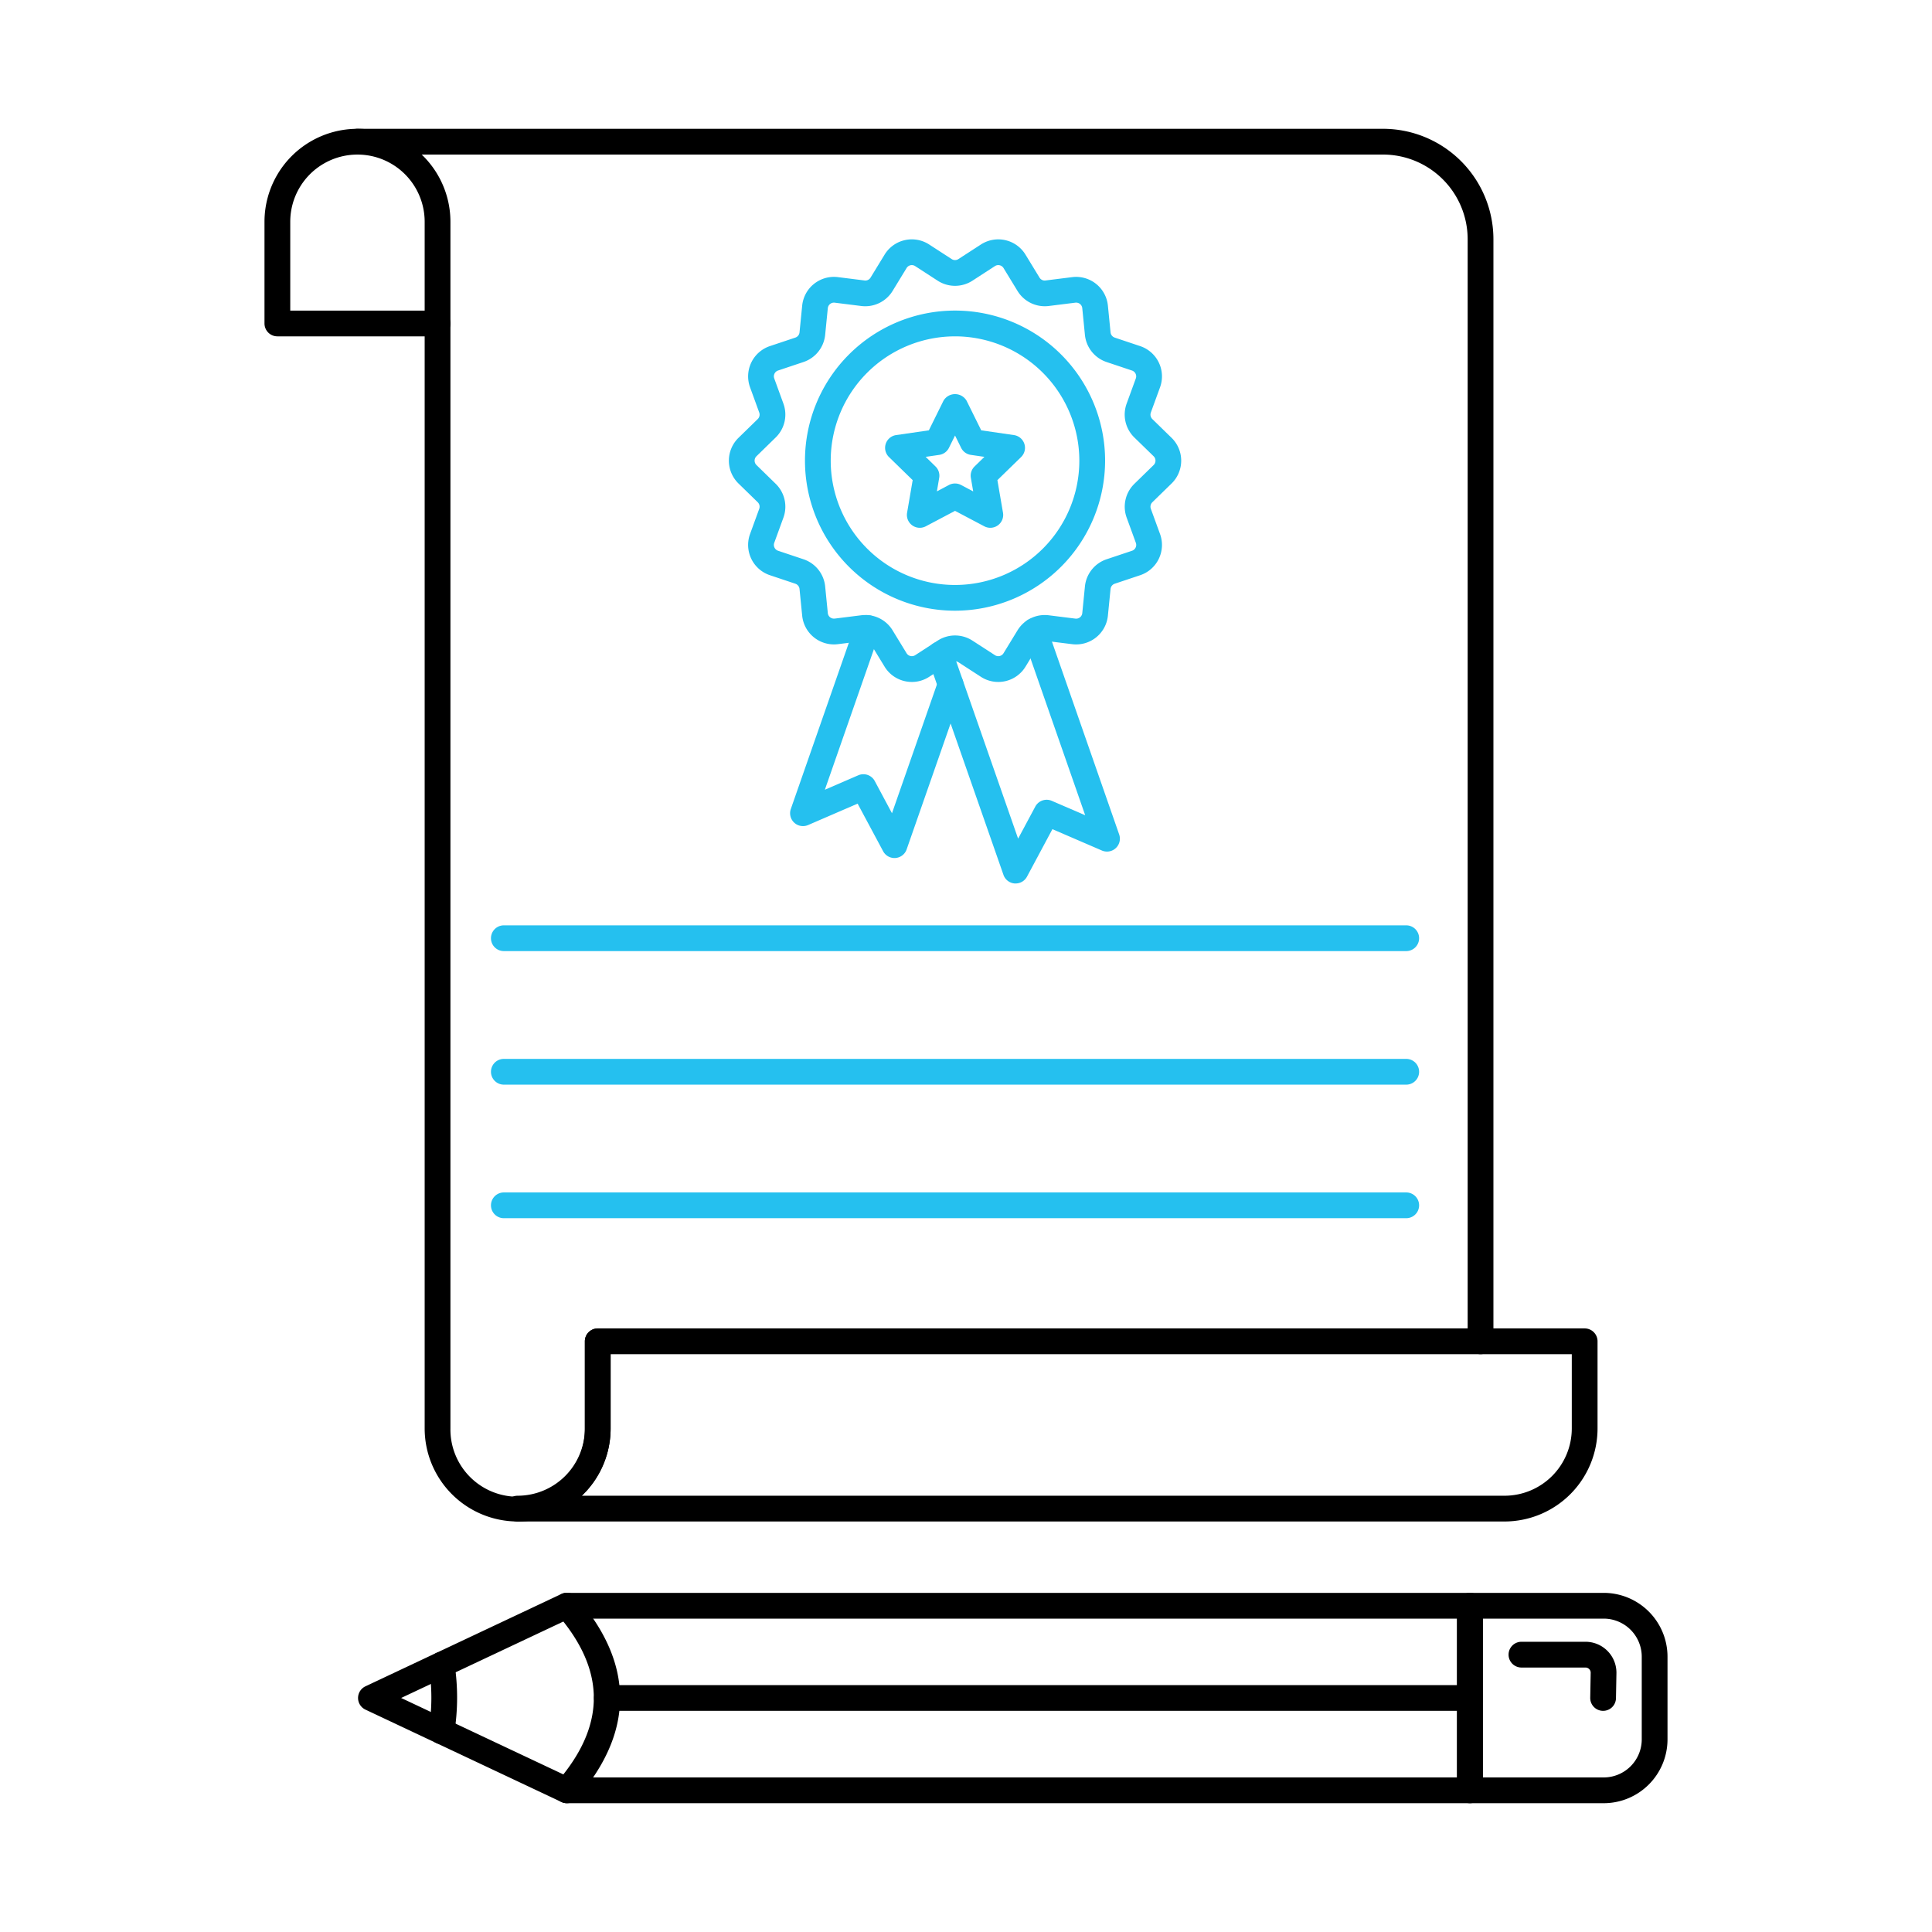
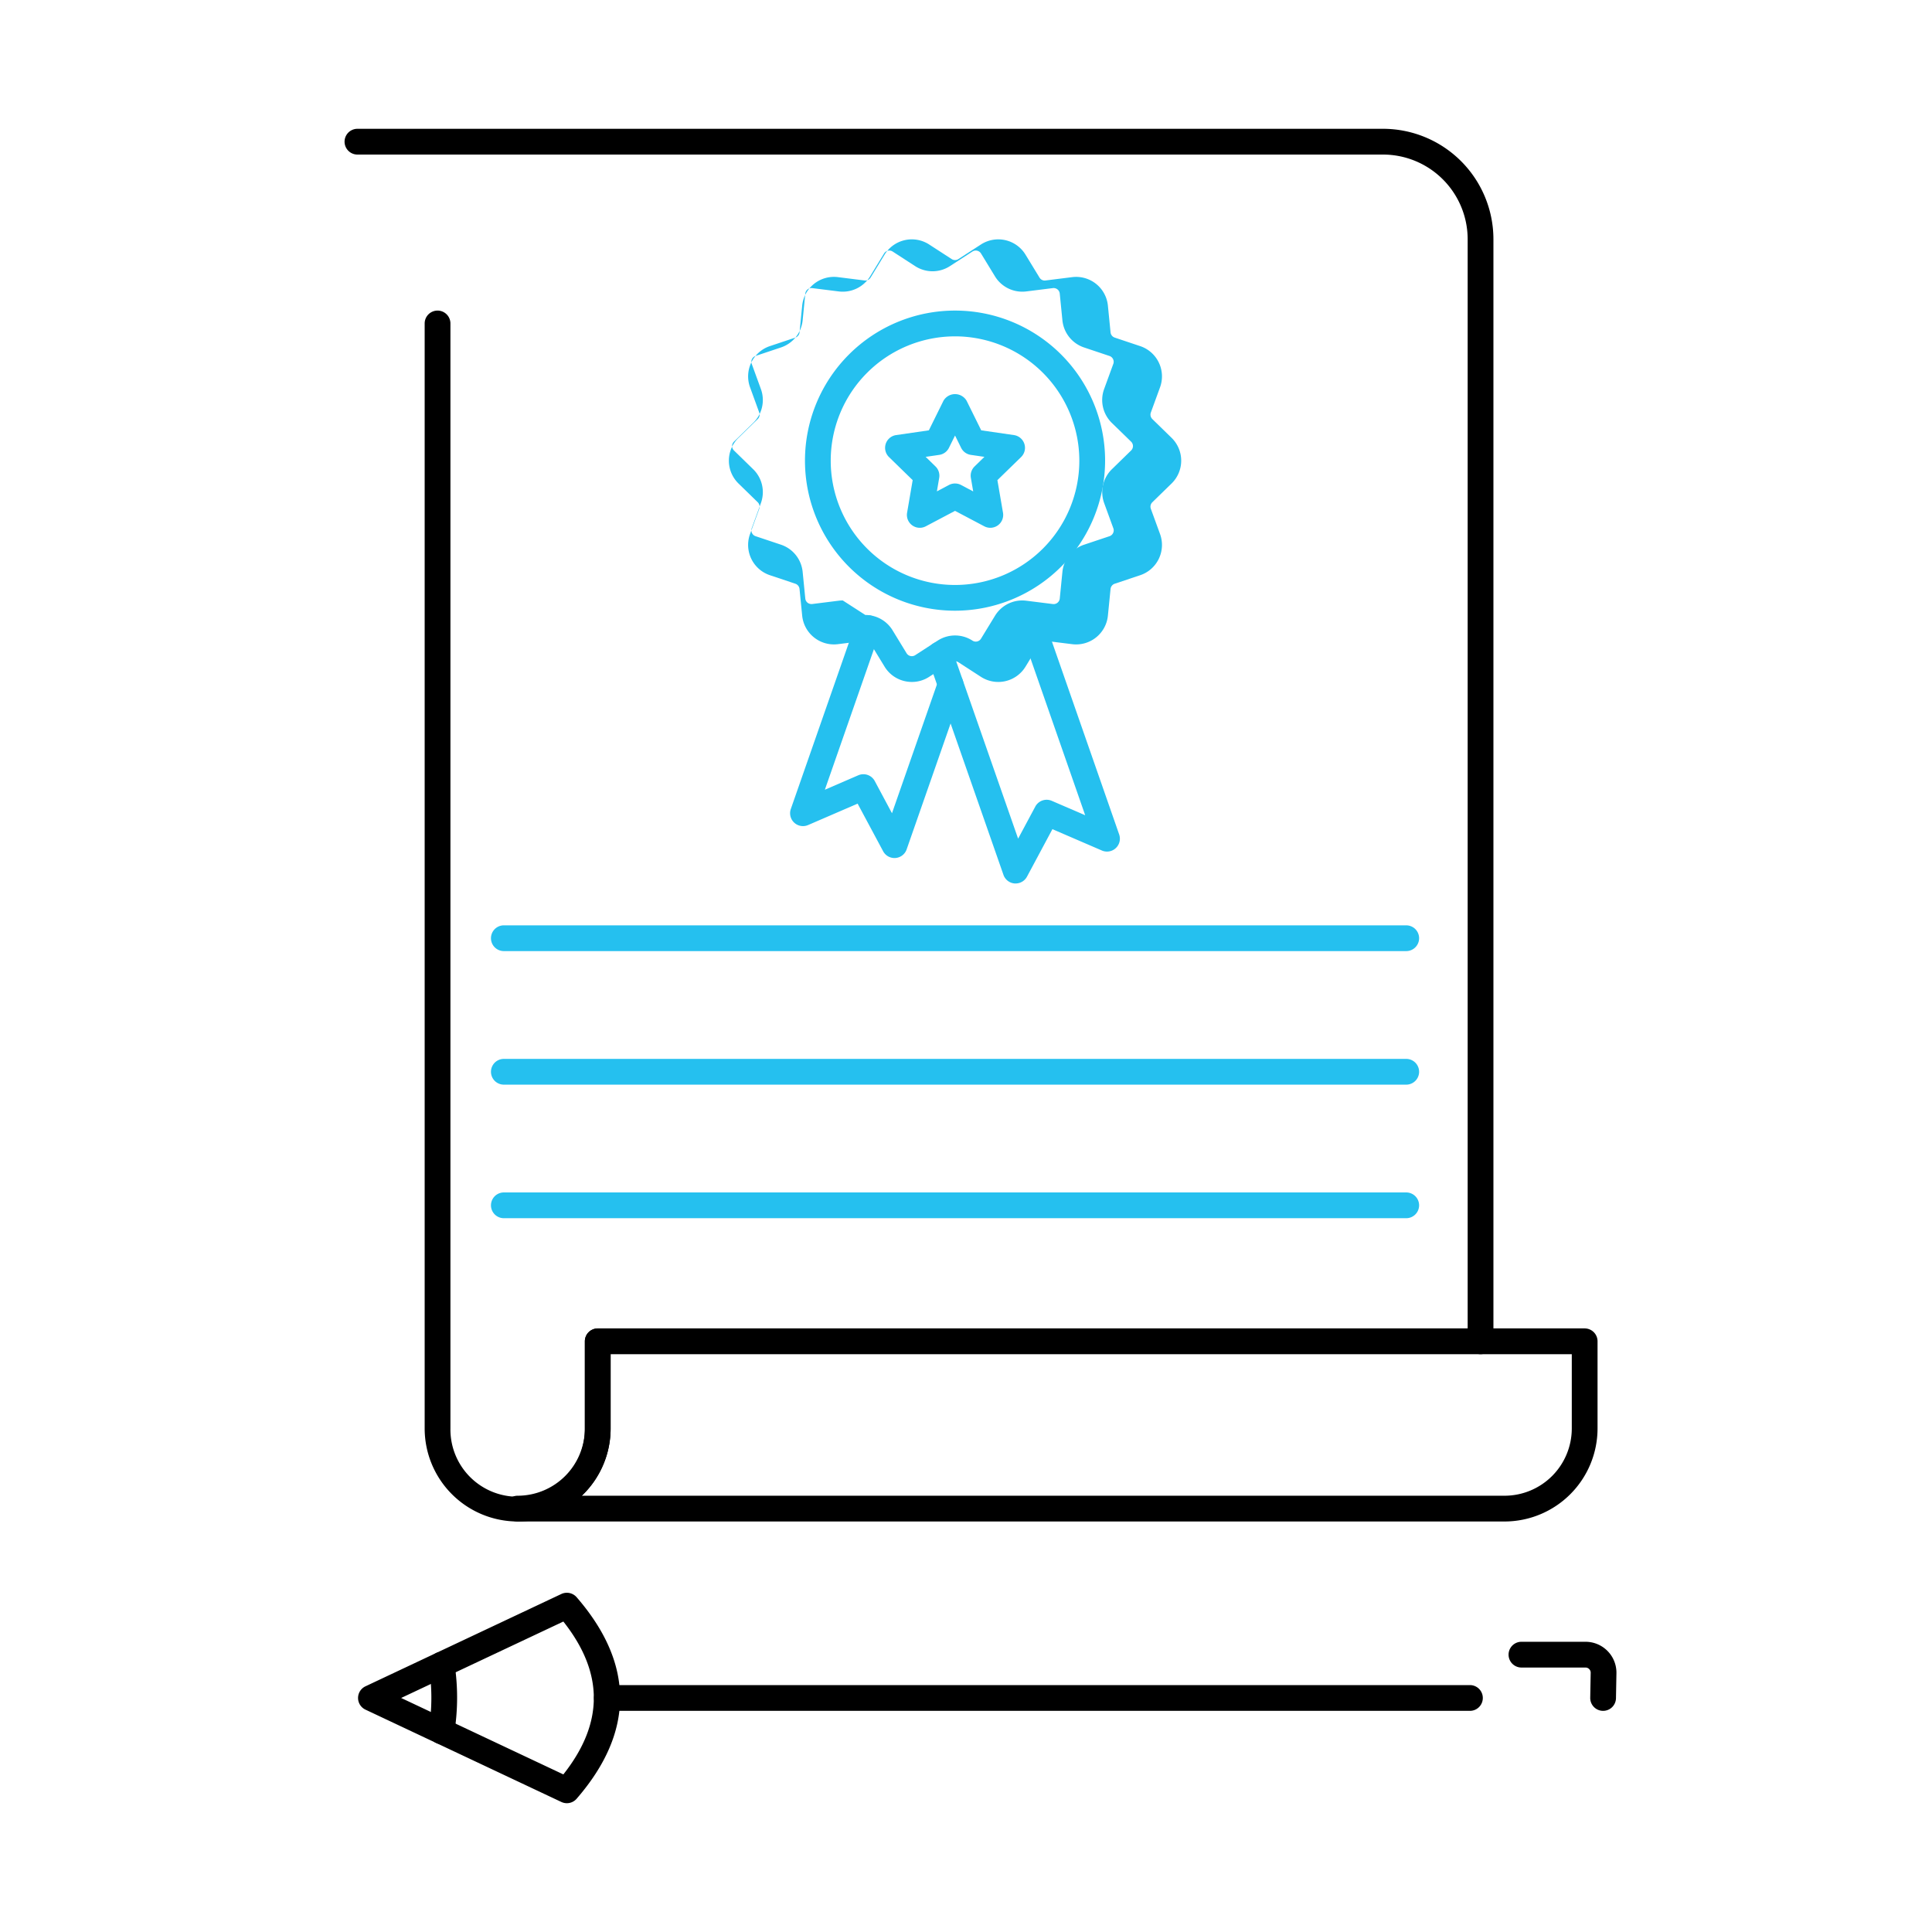
<svg xmlns="http://www.w3.org/2000/svg" id="Layer_1" height="512" viewBox="0 0 150 150" width="512" data-name="Layer 1">
  <path d="m114.949 105.138a1 1 0 0 1 -1-1v-85.569a6.577 6.577 0 0 0 -6.57-6.569h-79.627a1 1 0 1 1 0-2h79.627a8.579 8.579 0 0 1 8.57 8.569v85.569a1 1 0 0 1 -1 1z" />
  <path d="m40.19 118.128a7.227 7.227 0 0 1 -7.219-7.219v-85.795a1 1 0 1 1 2 0v85.8a5.219 5.219 0 1 0 10.437 0v-6.771a1 1 0 0 1 2 0v6.771a7.228 7.228 0 0 1 -7.218 7.214z" />
-   <path d="m33.971 26.114h-12.436a1 1 0 0 1 -1-1v-7.895a7.218 7.218 0 1 1 14.436 0v7.9a1 1 0 0 1 -1 .995zm-11.436-2h10.436v-6.895a5.218 5.218 0 1 0 -10.436 0z" />
  <path d="m116.814 118.128h-76.624a1 1 0 1 1 0-2 5.224 5.224 0 0 0 5.218-5.219v-6.771a1 1 0 0 1 1-1h76.625a1 1 0 0 1 1 1v6.771a7.228 7.228 0 0 1 -7.219 7.219zm-71.642-2h71.642a5.225 5.225 0 0 0 5.219-5.219v-5.771h-74.625v5.771a7.2 7.2 0 0 1 -2.236 5.219z" />
  <path d="m109.179 73.843h-70.06a1 1 0 0 1 0-2h70.06a1 1 0 0 1 0 2z" fill="#25c0ef" />
  <path d="m109.179 84.212h-70.06a1 1 0 0 1 0-2h70.06a1 1 0 0 1 0 2z" fill="#25c0ef" />
  <path d="m109.179 94.581h-70.06a1 1 0 1 1 0-2h70.06a1 1 0 0 1 0 2z" fill="#25c0ef" />
-   <path d="m70.8 52.947a2.517 2.517 0 0 1 -.557-.063 2.466 2.466 0 0 1 -1.565-1.127l-1.086-1.777a.471.471 0 0 0 -.467-.226l-2.07.259a2.48 2.48 0 0 1 -2.774-2.213l-.206-2.074a.48.48 0 0 0 -.325-.406l-1.974-.661a2.479 2.479 0 0 1 -1.542-3.2l.713-1.956a.483.483 0 0 0 -.115-.507l-1.494-1.456a2.479 2.479 0 0 1 0-3.549l1.494-1.456a.482.482 0 0 0 .115-.506l-.713-1.958a2.48 2.48 0 0 1 1.542-3.2l1.974-.66a.479.479 0 0 0 .325-.407l.206-2.073a2.479 2.479 0 0 1 2.774-2.215l2.07.26a.471.471 0 0 0 .467-.226l1.086-1.778a2.476 2.476 0 0 1 3.463-.789l1.748 1.132a.476.476 0 0 0 .52 0l1.748-1.132a2.478 2.478 0 0 1 3.464.789l1.085 1.778a.468.468 0 0 0 .468.226l2.07-.259a2.477 2.477 0 0 1 2.773 2.214l.206 2.074a.48.48 0 0 0 .324.406l1.975.661a2.478 2.478 0 0 1 1.543 3.2l-.714 1.956a.483.483 0 0 0 .115.507l1.493 1.456a2.477 2.477 0 0 1 0 3.549l-1.493 1.456a.482.482 0 0 0 -.115.507l.714 1.957a2.478 2.478 0 0 1 -1.544 3.2l-1.973.66a.481.481 0 0 0 -.325.407l-.206 2.073a2.48 2.48 0 0 1 -2.774 2.214l-2.069-.258a.485.485 0 0 0 -.468.225l-1.085 1.778a2.478 2.478 0 0 1 -3.464.789l-1.748-1.132a.48.48 0 0 0 -.52 0l-1.748 1.132a2.455 2.455 0 0 1 -1.341.399zm-3.616-5.2a2.482 2.482 0 0 1 2.116 1.191l1.086 1.778a.479.479 0 0 0 .668.153l1.746-1.132a2.48 2.48 0 0 1 2.7 0l1.748 1.131a.467.467 0 0 0 .366.065.474.474 0 0 0 .3-.217l1.086-1.778a2.477 2.477 0 0 1 2.424-1.168l2.068.259a.479.479 0 0 0 .536-.427l.206-2.074a2.484 2.484 0 0 1 1.681-2.106l1.973-.66a.475.475 0 0 0 .28-.246.467.467 0 0 0 .019-.372l-.714-1.957a2.484 2.484 0 0 1 .6-2.623l1.493-1.457a.477.477 0 0 0 0-.685l-1.496-1.456a2.486 2.486 0 0 1 -.6-2.624l.714-1.957a.467.467 0 0 0 -.019-.372.475.475 0 0 0 -.279-.245l-1.974-.661a2.482 2.482 0 0 1 -1.679-2.107l-.206-2.075a.478.478 0 0 0 -.178-.326.488.488 0 0 0 -.356-.1l-2.071.259a2.486 2.486 0 0 1 -2.422-1.167l-1.085-1.778a.479.479 0 0 0 -.669-.153l-1.746 1.133a2.484 2.484 0 0 1 -2.7 0l-1.747-1.133a.477.477 0 0 0 -.667.152l-1.086 1.779a2.49 2.49 0 0 1 -2.423 1.168l-2.07-.259a.479.479 0 0 0 -.536.428l-.206 2.072a2.484 2.484 0 0 1 -1.68 2.106l-1.974.66a.481.481 0 0 0 -.28.246.473.473 0 0 0 -.018.372l.713 1.958a2.483 2.483 0 0 1 -.6 2.622l-1.493 1.457a.477.477 0 0 0 0 .685l1.493 1.457a2.484 2.484 0 0 1 .6 2.623l-.713 1.956a.471.471 0 0 0 .018.372.479.479 0 0 0 .28.247l1.973.66a2.483 2.483 0 0 1 1.681 2.105l.206 2.074a.478.478 0 0 0 .178.327.5.5 0 0 0 .358.1l2.069-.259a2.456 2.456 0 0 1 .307-.017z" fill="#25c0ef" />
+   <path d="m70.8 52.947a2.517 2.517 0 0 1 -.557-.063 2.466 2.466 0 0 1 -1.565-1.127l-1.086-1.777a.471.471 0 0 0 -.467-.226l-2.07.259a2.48 2.48 0 0 1 -2.774-2.213l-.206-2.074a.48.48 0 0 0 -.325-.406l-1.974-.661a2.479 2.479 0 0 1 -1.542-3.2l.713-1.956a.483.483 0 0 0 -.115-.507l-1.494-1.456a2.479 2.479 0 0 1 0-3.549l1.494-1.456a.482.482 0 0 0 .115-.506l-.713-1.958a2.48 2.48 0 0 1 1.542-3.2l1.974-.66a.479.479 0 0 0 .325-.407l.206-2.073a2.479 2.479 0 0 1 2.774-2.215l2.07.26a.471.471 0 0 0 .467-.226l1.086-1.778a2.476 2.476 0 0 1 3.463-.789l1.748 1.132a.476.476 0 0 0 .52 0l1.748-1.132a2.478 2.478 0 0 1 3.464.789l1.085 1.778a.468.468 0 0 0 .468.226l2.07-.259a2.477 2.477 0 0 1 2.773 2.214l.206 2.074a.48.48 0 0 0 .324.406l1.975.661a2.478 2.478 0 0 1 1.543 3.2l-.714 1.956a.483.483 0 0 0 .115.507l1.493 1.456a2.477 2.477 0 0 1 0 3.549l-1.493 1.456a.482.482 0 0 0 -.115.507l.714 1.957a2.478 2.478 0 0 1 -1.544 3.2l-1.973.66a.481.481 0 0 0 -.325.407l-.206 2.073a2.48 2.48 0 0 1 -2.774 2.214l-2.069-.258a.485.485 0 0 0 -.468.225l-1.085 1.778a2.478 2.478 0 0 1 -3.464.789l-1.748-1.132a.48.48 0 0 0 -.52 0l-1.748 1.132a2.455 2.455 0 0 1 -1.341.399zm-3.616-5.2a2.482 2.482 0 0 1 2.116 1.191l1.086 1.778a.479.479 0 0 0 .668.153l1.746-1.132a2.48 2.48 0 0 1 2.7 0a.467.467 0 0 0 .366.065.474.474 0 0 0 .3-.217l1.086-1.778a2.477 2.477 0 0 1 2.424-1.168l2.068.259a.479.479 0 0 0 .536-.427l.206-2.074a2.484 2.484 0 0 1 1.681-2.106l1.973-.66a.475.475 0 0 0 .28-.246.467.467 0 0 0 .019-.372l-.714-1.957a2.484 2.484 0 0 1 .6-2.623l1.493-1.457a.477.477 0 0 0 0-.685l-1.496-1.456a2.486 2.486 0 0 1 -.6-2.624l.714-1.957a.467.467 0 0 0 -.019-.372.475.475 0 0 0 -.279-.245l-1.974-.661a2.482 2.482 0 0 1 -1.679-2.107l-.206-2.075a.478.478 0 0 0 -.178-.326.488.488 0 0 0 -.356-.1l-2.071.259a2.486 2.486 0 0 1 -2.422-1.167l-1.085-1.778a.479.479 0 0 0 -.669-.153l-1.746 1.133a2.484 2.484 0 0 1 -2.7 0l-1.747-1.133a.477.477 0 0 0 -.667.152l-1.086 1.779a2.49 2.49 0 0 1 -2.423 1.168l-2.07-.259a.479.479 0 0 0 -.536.428l-.206 2.072a2.484 2.484 0 0 1 -1.68 2.106l-1.974.66a.481.481 0 0 0 -.28.246.473.473 0 0 0 -.018.372l.713 1.958a2.483 2.483 0 0 1 -.6 2.622l-1.493 1.457a.477.477 0 0 0 0 .685l1.493 1.457a2.484 2.484 0 0 1 .6 2.623l-.713 1.956a.471.471 0 0 0 .018.372.479.479 0 0 0 .28.247l1.973.66a2.483 2.483 0 0 1 1.681 2.105l.206 2.074a.478.478 0 0 0 .178.327.5.5 0 0 0 .358.1l2.069-.259a2.456 2.456 0 0 1 .307-.017z" fill="#25c0ef" />
  <path d="m74.149 47.415a11.651 11.651 0 1 1 11.651-11.651 11.664 11.664 0 0 1 -11.651 11.651zm0-21.3a9.651 9.651 0 1 0 9.65 9.65 9.661 9.661 0 0 0 -9.65-9.651z" fill="#25c0ef" />
  <path d="m78.853 68.592h-.078a1 1 0 0 1 -.866-.667l-5.864-16.79a1 1 0 0 1 1.889-.66l5.112 14.638 1.334-2.491a1 1 0 0 1 1.279-.446l2.595 1.12-4.875-13.98a1 1 0 0 1 1.889-.659l5.624 16.13a1 1 0 0 1 -1.341 1.247l-3.842-1.658-1.974 3.688a1 1 0 0 1 -.882.528z" fill="#25c0ef" />
  <path d="m69.447 66.617a1 1 0 0 1 -.882-.528l-1.979-3.695-3.842 1.661a1 1 0 0 1 -1.344-1.248l5.018-14.373a1 1 0 1 1 1.889.659l-4.265 12.222 2.595-1.122a1 1 0 0 1 1.279.446l1.337 2.5 3.606-10.331a1 1 0 0 1 1.889.66l-4.357 12.479a1 1 0 0 1 -.866.667z" fill="#25c0ef" />
  <path d="m76.887 40.978a1 1 0 0 1 -.465-.115l-2.273-1.2-2.272 1.2a1 1 0 0 1 -1.451-1.054l.434-2.531-1.839-1.792a1 1 0 0 1 .555-1.706l2.54-.369 1.136-2.3a1.041 1.041 0 0 1 1.793 0l1.137 2.3 2.541.369a1 1 0 0 1 .555 1.706l-1.84 1.792.435 2.53a1 1 0 0 1 -.986 1.17zm-2.738-3.44a.994.994 0 0 1 .465.115l.945.5-.181-1.053a1 1 0 0 1 .288-.885l.764-.745-1.055-.153a1 1 0 0 1 -.753-.547l-.473-.957-.473.957a1 1 0 0 1 -.753.547l-1.055.153.764.745a1 1 0 0 1 .287.885l-.179 1.05.943-.5a1 1 0 0 1 .466-.112z" fill="#25c0ef" />
-   <path d="m114.125 140h-70.113a1 1 0 0 1 0-2h69.113v-12.33h-69.113a1 1 0 0 1 0-2h70.113a1 1 0 0 1 1 1v14.33a1 1 0 0 1 -1 1z" />
-   <path d="m124.512 140h-10.387a1 1 0 0 1 -1-1v-14.33a1 1 0 0 1 1-1h10.387a4.958 4.958 0 0 1 4.953 4.953v6.425a4.957 4.957 0 0 1 -4.953 4.952zm-9.387-2h9.387a2.956 2.956 0 0 0 2.953-2.952v-6.425a2.957 2.957 0 0 0 -2.953-2.953h-9.387z" />
  <path d="m44.012 140a1.009 1.009 0 0 1 -.427-.095l-15.212-7.17a1 1 0 0 1 0-1.809l15.212-7.17a1.007 1.007 0 0 1 1.183.25c4.5 5.192 4.5 10.457 0 15.649a1 1 0 0 1 -.756.345zm-12.867-8.17 12.593 5.935c3.155-3.987 3.155-7.882 0-11.869z" />
  <path d="m114.125 132.83h-67.009a1 1 0 0 1 0-2h67.009a1 1 0 0 1 0 2z" />
  <path d="m124.465 132.83h-.018a1 1 0 0 1 -.982-1.018l.036-1.95a.392.392 0 0 0 -.117-.276.4.4 0 0 0 -.285-.119h-4.974a1 1 0 0 1 0-2h4.975a2.4 2.4 0 0 1 2.4 2.42l-.036 1.962a1 1 0 0 1 -.999.981z" />
  <path d="m34.284 135.415a1 1 0 0 1 -.989-1.16 15.322 15.322 0 0 0 .005-4.855 1 1 0 0 1 1.977-.309 17.368 17.368 0 0 1 -.011 5.485 1 1 0 0 1 -.982.839z" />
</svg>